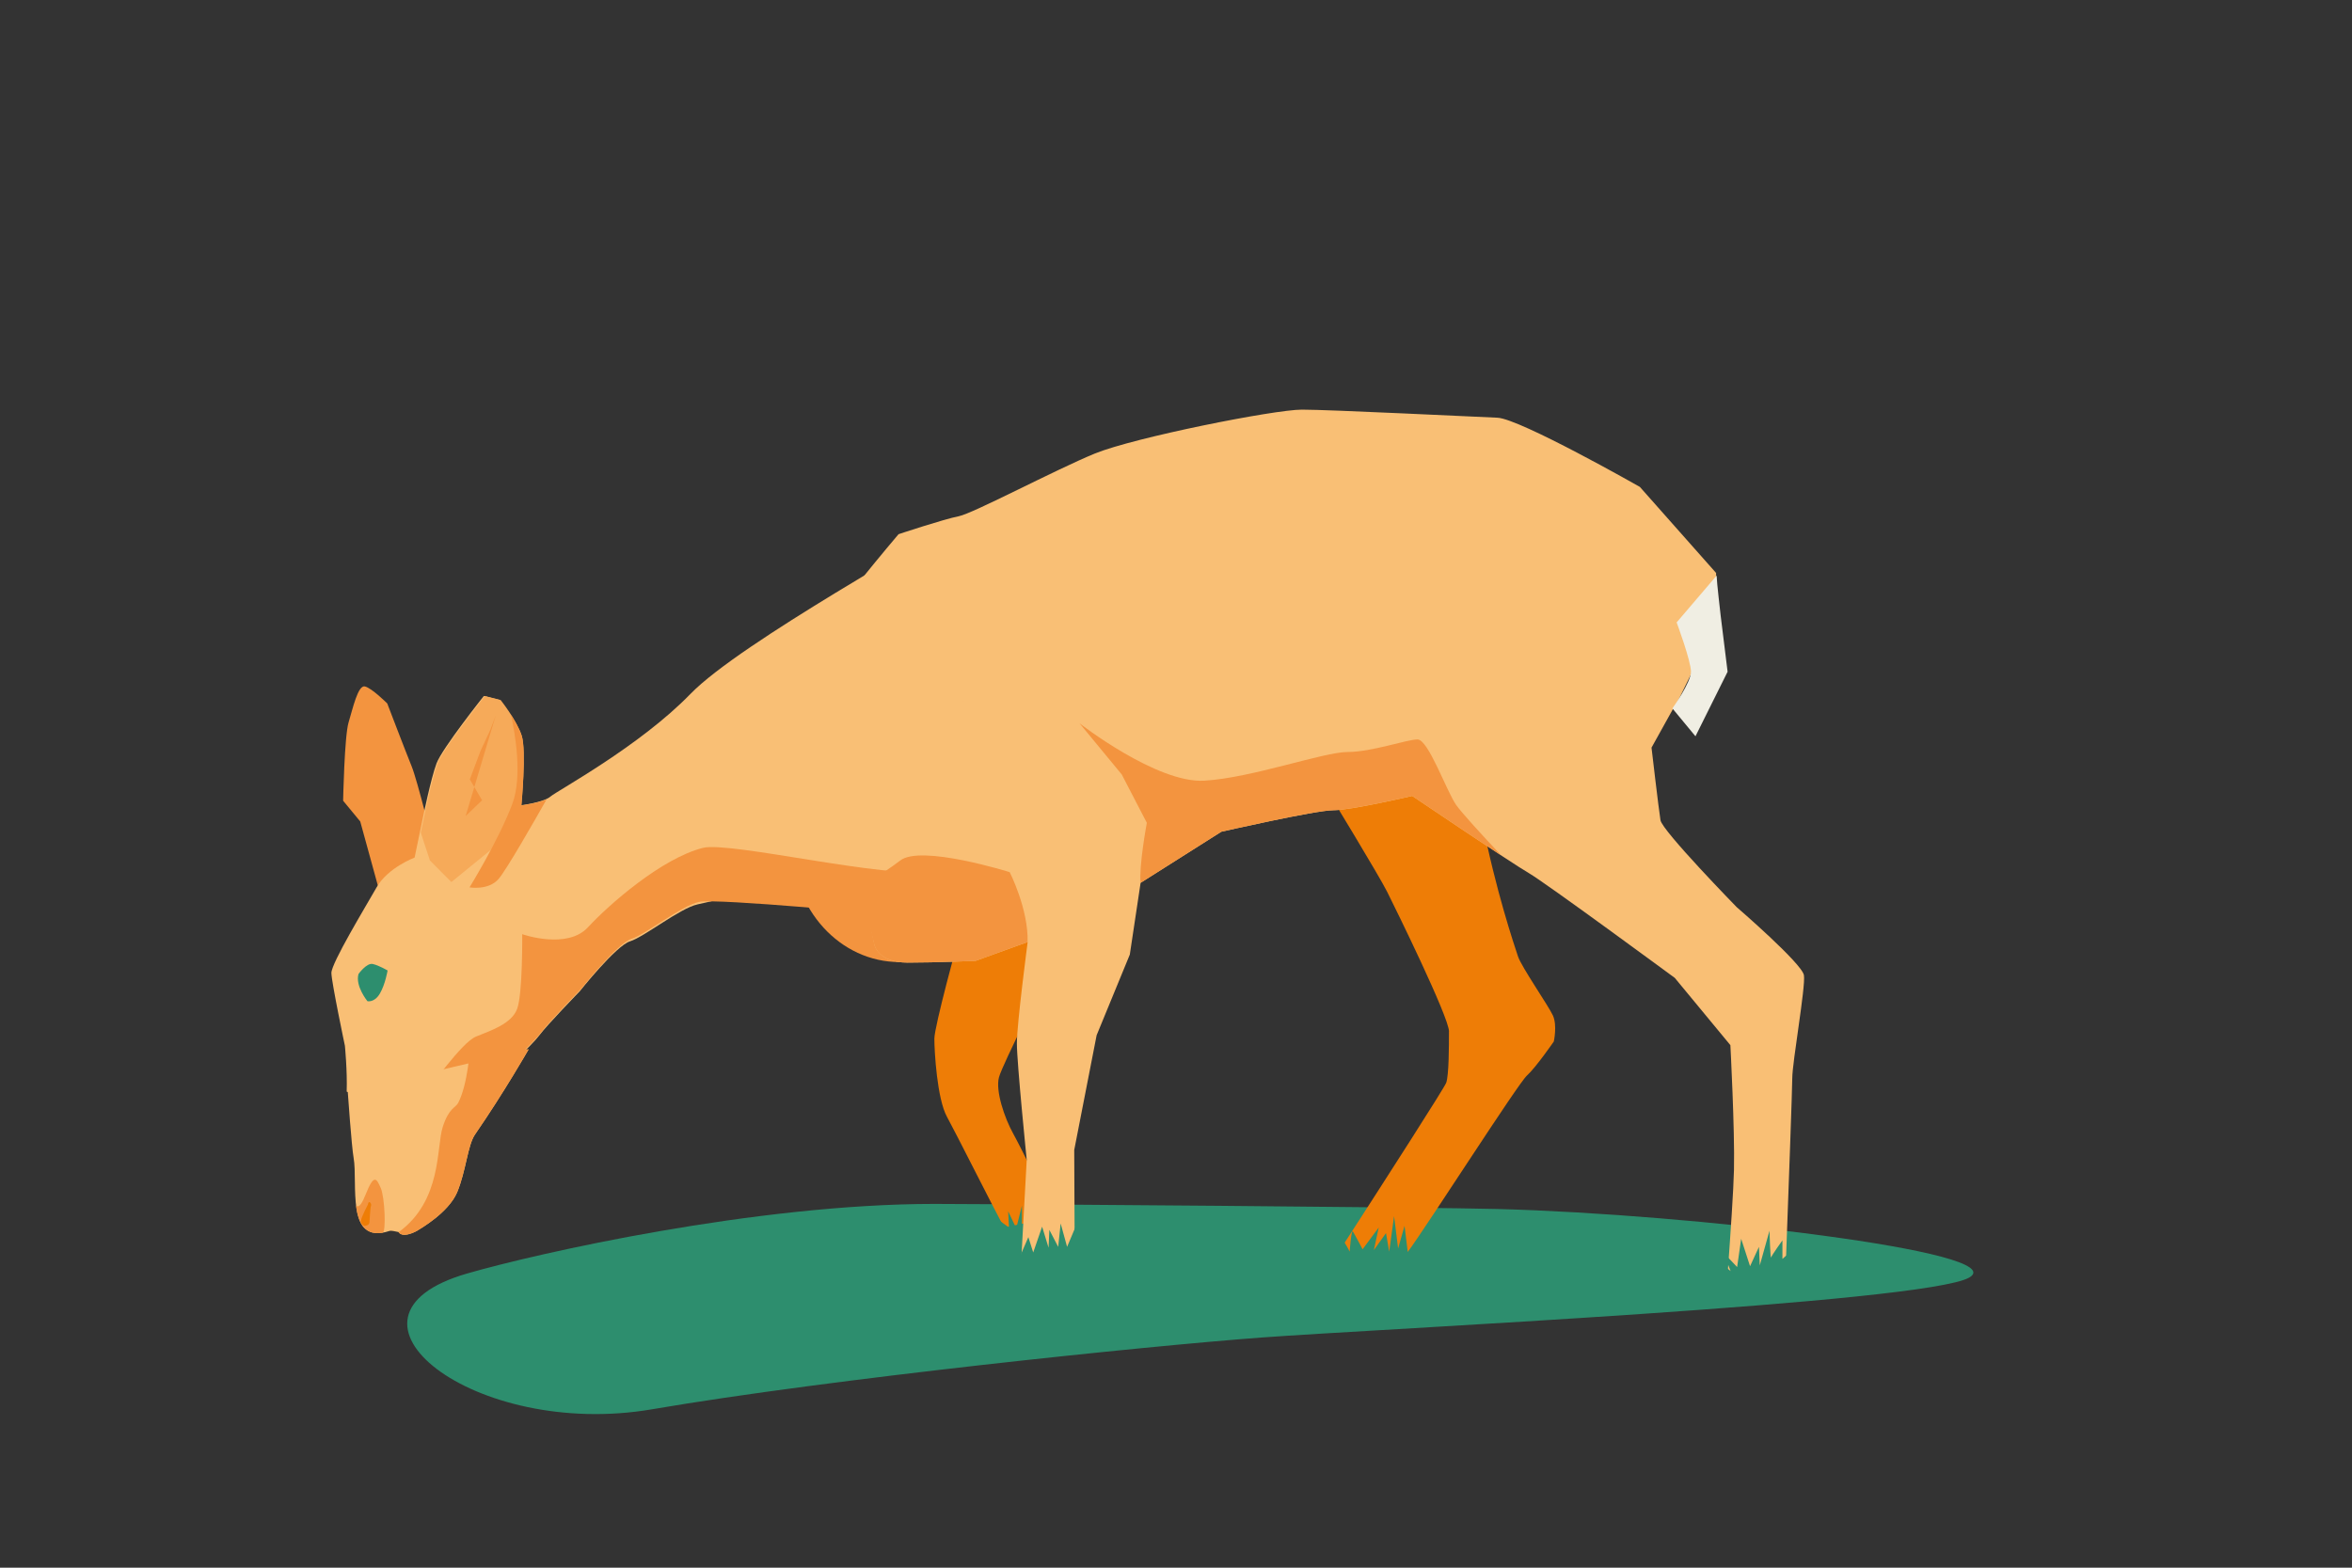
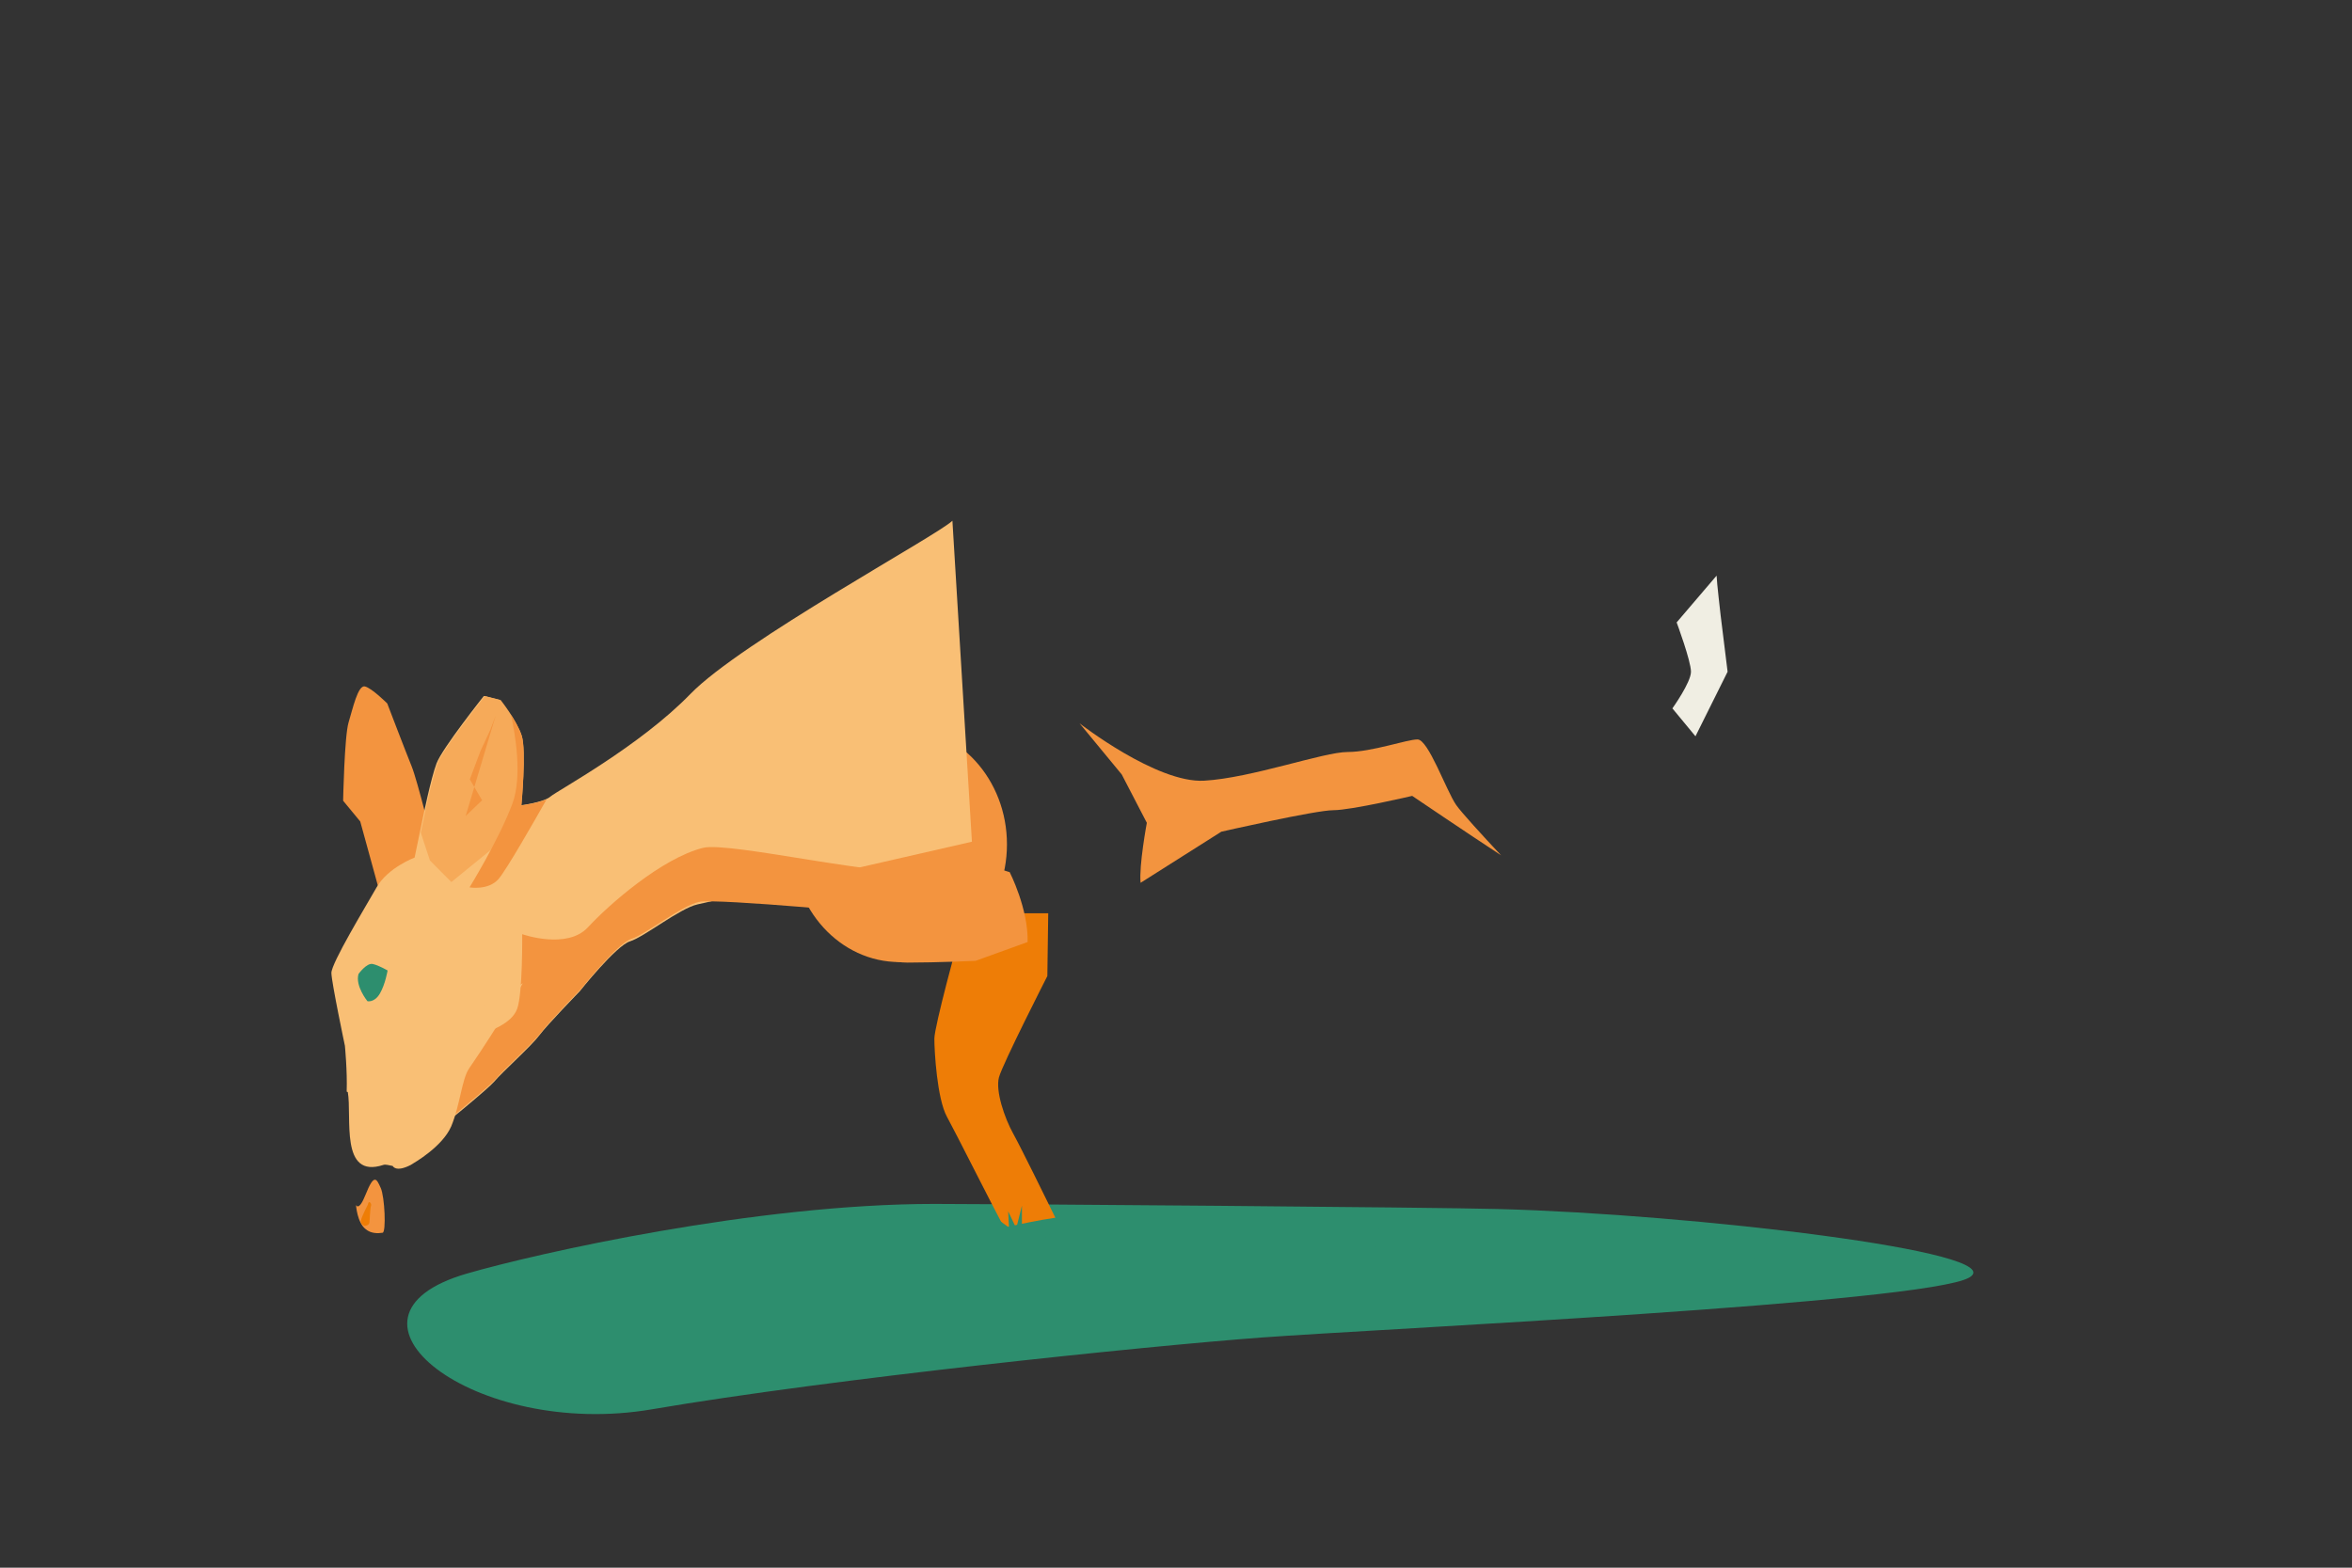
<svg xmlns="http://www.w3.org/2000/svg" id="emX3h6cSsFi1" viewBox="0 0 450 300" shape-rendering="geometricPrecision" text-rendering="geometricPrecision">
  <rect x="0" y="0" width="450" height="300" fill="#333333" stroke="none" />
  <g transform="matrix(1.207 0 0 1.207 76.065 78.389)">
    <path d="M174.5,126.74c-10.5-.28-78.12-.81-89.39-.81-28.33,0-62.95,7.81-74.11,11.04-23.67,6.85,1.15,26.35,29.34,21.52s78.5-10.04,96.64-11.38c18.14-1.35,105.17-5.45,112.16-9.51s-44.03-10.05-74.64-10.86Z" fill="#2d8e6e" />
    <g>
      <circle r="26.25" transform="matrix(.649 0 0 0.711 79.56 68.923)" fill="#f3943f" />
      <g>
        <path d="M96.17,129.71c2.56-.61,5.37-1.19,8.1-1.59-1.47-3-5.51-11.23-6.67-13.31-1.42-2.56-2.84-6.82-2.27-8.95s7.67-16.06,7.67-16.06l.14-9.95h-9.09l-5.12,3.98c0,0-3.84,13.93-3.84,15.91s.43,9.52,1.99,12.36c1.35,2.46,6.95,13.62,9.08,17.6Z" fill="#ee7d06" />
-         <path d="M166.66,98.61c0,2.27,0,6.82-.43,8.1-.25.74-9.27,14.79-16.82,26.48c3.07.79,6.62,1.18,10.41.83.1-.14.21-.33.3-.45c3.41-4.69,17.48-26.71,18.9-27.99s4.26-5.4,4.26-5.4.57-2.56-.14-4.12-4.97-7.67-5.54-9.38-3.55-10.52-5.68-21.46-19.75-7.96-19.75-7.96l-4.55,3.55c0,0,7.96,13.07,9.24,15.63s9.81,19.89,9.81,22.17Z" fill="#ee7d06" />
-         <path d="M75.58,84.83c0,0,.57,2.84,5.26,2.84s10.8-.28,10.8-.28l8.24-2.98c0,0-1.71,12.93-1.71,16.06s1.56,18.47,1.56,18.47l-.87,15.9c2.81-.59,5.74-1.1,8.47-1.34l-.07-16.12l3.55-18.19l5.26-12.79l1.71-11.37l12.79-8.1c0,0,14.92-3.41,17.76-3.41s12.5-2.27,12.5-2.27s15.77,10.66,18.47,12.22s23.16,16.63,23.16,16.63l8.81,10.66c0,0,.71,13.36.57,19.75-.07,3.11-.54,10.13-1.01,16.52c3.33-.37,5.55-1.35,9.23-1.61.45-12.19,1.02-27.85,1.02-29.4c0-2.56,2.13-14.49,1.85-16.34s-10.66-10.8-10.66-10.8-11.79-12.08-12.08-13.78c-.28-1.71-1.42-11.51-1.42-11.51l3.55-6.39h.14l3.41-6.96c0,0,3.27-7.53,3.27-8.24s-.14-6.11-.14-6.11L196.92,12.25c0,0-19.03-10.83-22.59-10.97C170.78,1.14,147.76,0,143.35,0s-26.57,4.41-32.82,6.96c-6.25,2.56-19.33,9.52-21.6,9.95s-9.52,2.84-9.52,2.84-11.95,14.07-13.51,17.62" fill="#f9bf75" />
        <path d="M205.17,51.15l-3.655-4.419c0,0,2.945-4.111,2.945-5.811c0-1.71-2.27-7.82-2.27-7.82l6.333-7.415c.02.95.637,6.275.637,6.275s1.107,8.96,1.107,8.96L205.18,51.14Z" transform="translate(.563 0.635)" fill="#f0eee3" />
        <path d="M118.77,65.51l-3.98-7.67-6.68-8.1c0,0,12.22,9.52,19.75,9.09s18.9-4.55,22.74-4.55s9.38-1.99,11.08-1.99c1.71,0,4.55,8.1,6.11,10.37.83,1.2,4.17,4.84,7.13,8-5.59-3.67-14.09-9.42-14.09-9.42s-9.66,2.27-12.5,2.27-17.76,3.41-17.76,3.41l-12.79,8.1c-.28-2.7.99-9.52.99-9.52Z" fill="#f3943f" />
        <path d="M73.39,75.84c2.75-1.87,5.16-3.47,6.3-4.36c3.27-2.56,17.34,1.85,17.34,1.85s2.98,5.83,2.84,11.08l-8.24,2.98c0,0-6.11.28-10.8.28s-5.26-2.84-5.26-2.84" fill="#f3943f" />
      </g>
      <g transform="matrix(.939 0.343-.343 0.939 20.366-28.094)">
        <path d="M14.38,106.64L7.36,96.77L3.68,94.61c0,0-3.32-9.69-3.45-11.96-.12-2.27-.66-6.12.48-6.25s4.25,1.32,4.25,1.32s5.35,6.16,7.04,8.02s7.72,10.87,7.72,10.87l-.08,8.81-5.27,1.23Z" fill="#f3943f" />
        <path d="M99.561,66.506C99.561,66.506,64.53,89.23,62.11,90.77c-2.43,1.54-6.18,7.76-8.04,9.17-1.86,1.4-4.78,10.19-4.78,10.19s-3.04,6.79-3.63,8.78c-.59,1.98-3.47,7.36-4.2,9.34-.5,1.37-4.79,8.62-7.39,12.96-2.29-.83-6.06-.86-8.71-1.5-2.88-.69-2.93-2.03-5.32-1.96-1.03-3.14-2.76-6.73-2.76-6.73s-5.41-8.67-5.97-10.1s1.47-11.68,2.07-15.23s4.04-6.5,4.04-6.5l-.94-6.4c0,0-.94-6.26-.92-8.82s3.38-12.62,3.38-12.62l2.56-.26c0,0,3.53,2.16,5.08,4.16s3.75,10.41,3.75,10.41s3.28-1.68,4-2.95s10.557-12.353,15.26-22.89s28.149-37.026,29.6-40.07" fill="#f9bf75" />
        <path d="M15.4,119.58c0,0,.59-2.13,1.58-2.26c1-.13,2.56.16,2.56.16s.41,2.14.11,3.84-1.44,1.83-1.44,1.83-2.69-1.59-2.81-3.58Z" fill="#2d8e6e" />
        <path d="M24.21,100.83l-4.35-2.04-2.87-3.64-.35-2.41c0,0-.94-6.26-.92-8.82s3.38-12.62,3.38-12.62l2.56-.26c0,0,3.53,2.16,5.08,4.16s3.75,10.41,3.75,10.41l-1.19,6.7-5.07,8.52Z" fill="#f6aa59" />
        <path d="M26.73,75.2c1.55,2,3.75,10.41,3.75,10.41s2.25-1.15,3.43-2.27c-.64,3.87-2.15,12.74-2.83,14.49-.87,2.27-3.86,2.81-3.86,2.81s1.78-8.65,1.83-14.76c.04-4.71-3.46-10.72-5.06-13.22.98.75,2.05,1.66,2.74,2.55Z" fill="#f3943f" />
        <polyline points="21.77,73.6 21.75,76.01 21.43,79.71 21.39,84.54 24.35,86.98 22.76,90.23" fill="#f3943f" />
        <path d="M91.856,82.117c0,0-27.166,7.063-29.596,8.603s-6.18,7.76-8.04,9.17c-1.86,1.4-4.78,10.19-4.78,10.19s-3.04,6.79-3.63,8.78c-.59,1.98-3.47,7.36-4.2,9.34-.5,1.37-4.79,8.62-7.39,12.96-1.67-.61-3.22-1.22-4.94-1.76.82-1.21,1.53-2.39,1.89-3.34c1.31-3.4,3.37-11.48,5.23-13.17s4.58-3.8,4.6-6.35c.02-2.56-3.31-11.4-3.31-11.4s7.53-.08,9.42-4.61s7.23-14.29,12.8-18.08c3.63-2.47,29.762-5.453,34.912-8.903" transform="translate(-.077-.392)" fill="#f3943f" />
-         <path d="M20.2,137.7c0,0,3.56,7.97,4.47,9.53c2.04,3.51,3.53,13.53,9.31,8.96.27-.21.83-.24,1.43-.34c0,0,.79.85,2.62-1.12.49-.62,3.72-4.44,3.94-7.96.16-3.75-1.01-7.61-.48-9.64c2.02-7.8,3.35-15.58,3.35-15.58" fill="#f9bf75" />
-         <path d="M35.41,155.85c0,0,.79.85,2.62-1.12.49-.62,3.72-4.44,3.94-7.96.16-3.75-1.01-7.61-.48-9.64c2.02-7.8,3.35-15.58,3.35-15.58l-8.78,3.07c0,0,1.63,5.47,1.2,8.74-.12.91-1.12,1.21-.99,4.45.13,3.34,3.92,10.96-.84,18.04" fill="#f3943f" />
+         <path d="M20.2,137.7c2.04,3.51,3.53,13.53,9.31,8.96.27-.21.83-.24,1.43-.34c0,0,.79.85,2.62-1.12.49-.62,3.72-4.44,3.94-7.96.16-3.75-1.01-7.61-.48-9.64c2.02-7.8,3.35-15.58,3.35-15.58" fill="#f9bf75" />
        <path d="M30.33,150.23c-1.13-1.18-1.77-1.78-1.87,1.82-.08,2.99-.87,2.07-.87,2.07s1.14,2.62,2.81,3.1c.98.35,1.99-.02,2.67-.4.51-.28-1.61-5.43-2.73-6.59Z" fill="#f3943f" />
        <path d="M29.34,153.45c0,0-.27,2.06-.17,2.66s.57.64.76.67.71-.36.63-.74-.72-2.31-.68-2.61-.71-.88-.54.02Z" fill="#ee7d06" />
      </g>
    </g>
    <polygon points="21.03,156.68 18.59,151.2 22.86,155.95 21.51,150.37 24.13,155.01 24.74,150.06 26.34,155.34 27.46,150.07 29.28,154.78 31.23,149.7 31.43,154.58 34.27,150.22 35.55,154.99 37.4,148.83 38.25,154.73 39.31,148.91 40.94,154.46 44.75,148.93 45.01,154.34 39.62,157.67 22,158.21 21.03,156.68" fill="#2d8e6e" />
    <polygon points="95.51,130.82 94.1,127.62 96.92,129.67 96.79,127.11 98.07,129.79 98.97,126.21 98.97,129.41 98.71,134.14 99.99,131.2 100.76,133.63 102.17,129.54 103.19,132.87 103.32,130.05 104.72,132.74 105.11,129.03 106.13,132.74 107.8,128.77 108.82,134.66 93.85,137.6 95.51,130.82" fill="#2d8e6e" />
    <path d="M147.59,133.63c.13-.38-.26-3.84.9-3.33c1.15.51,2.43,3.2,2.43,3.2s.26-3.58.51-3.2s1.54,2.82,1.54,2.82l2.56-3.45-.77,3.58l1.92-2.69.51,2.94.77-5.63.64,5.12l1.02-3.58.51,4.16l3.08-3.26-2.18,4.86-13.82.64.38-2.18Z" fill="#2d8e6e" />
    <path d="M210.03,137.34l-2.05-3.45l3.33,2.69-1.15-2.94l2.18,2.3.64-4.48l1.41,4.35l1.41-3.07.13,2.94l1.54-5.5c0,0,.13,4.61.26,4.22.13-.38,1.79-2.69,1.79-2.69v2.94l2.05-1.79-1.28,3.97-10.24.51Z" fill="#2d8e6e" />
  </g>
</svg>